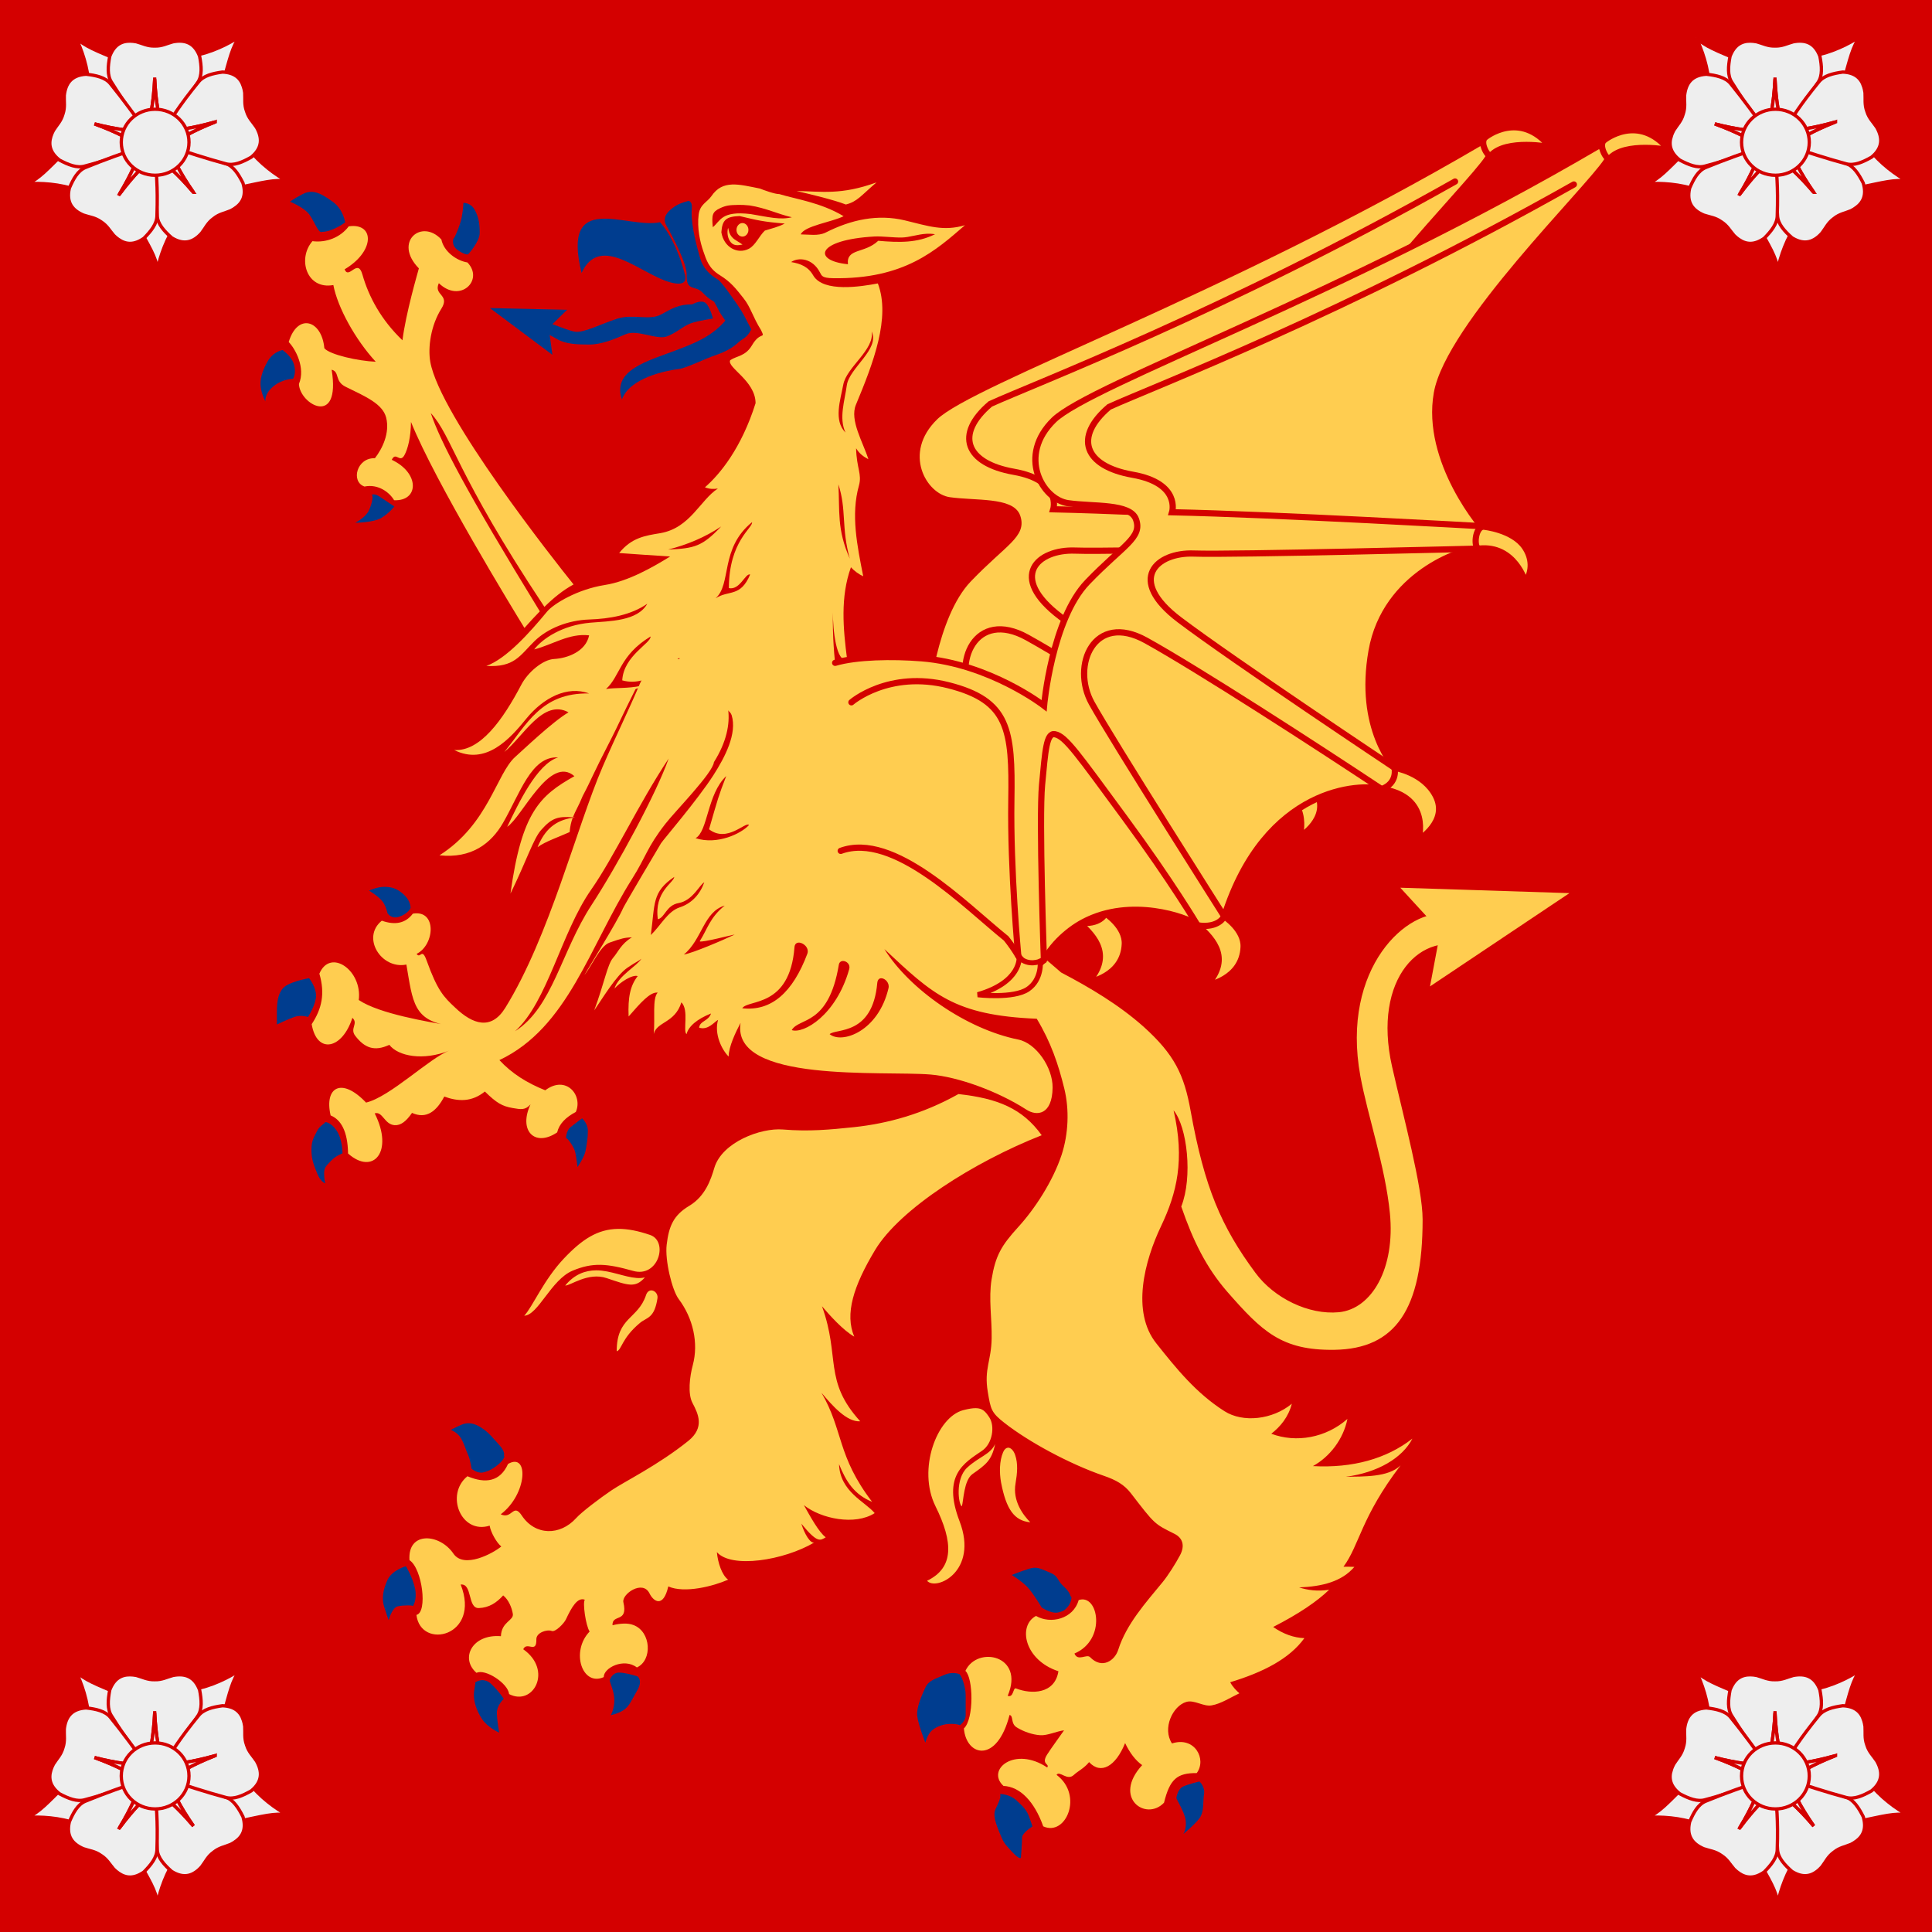
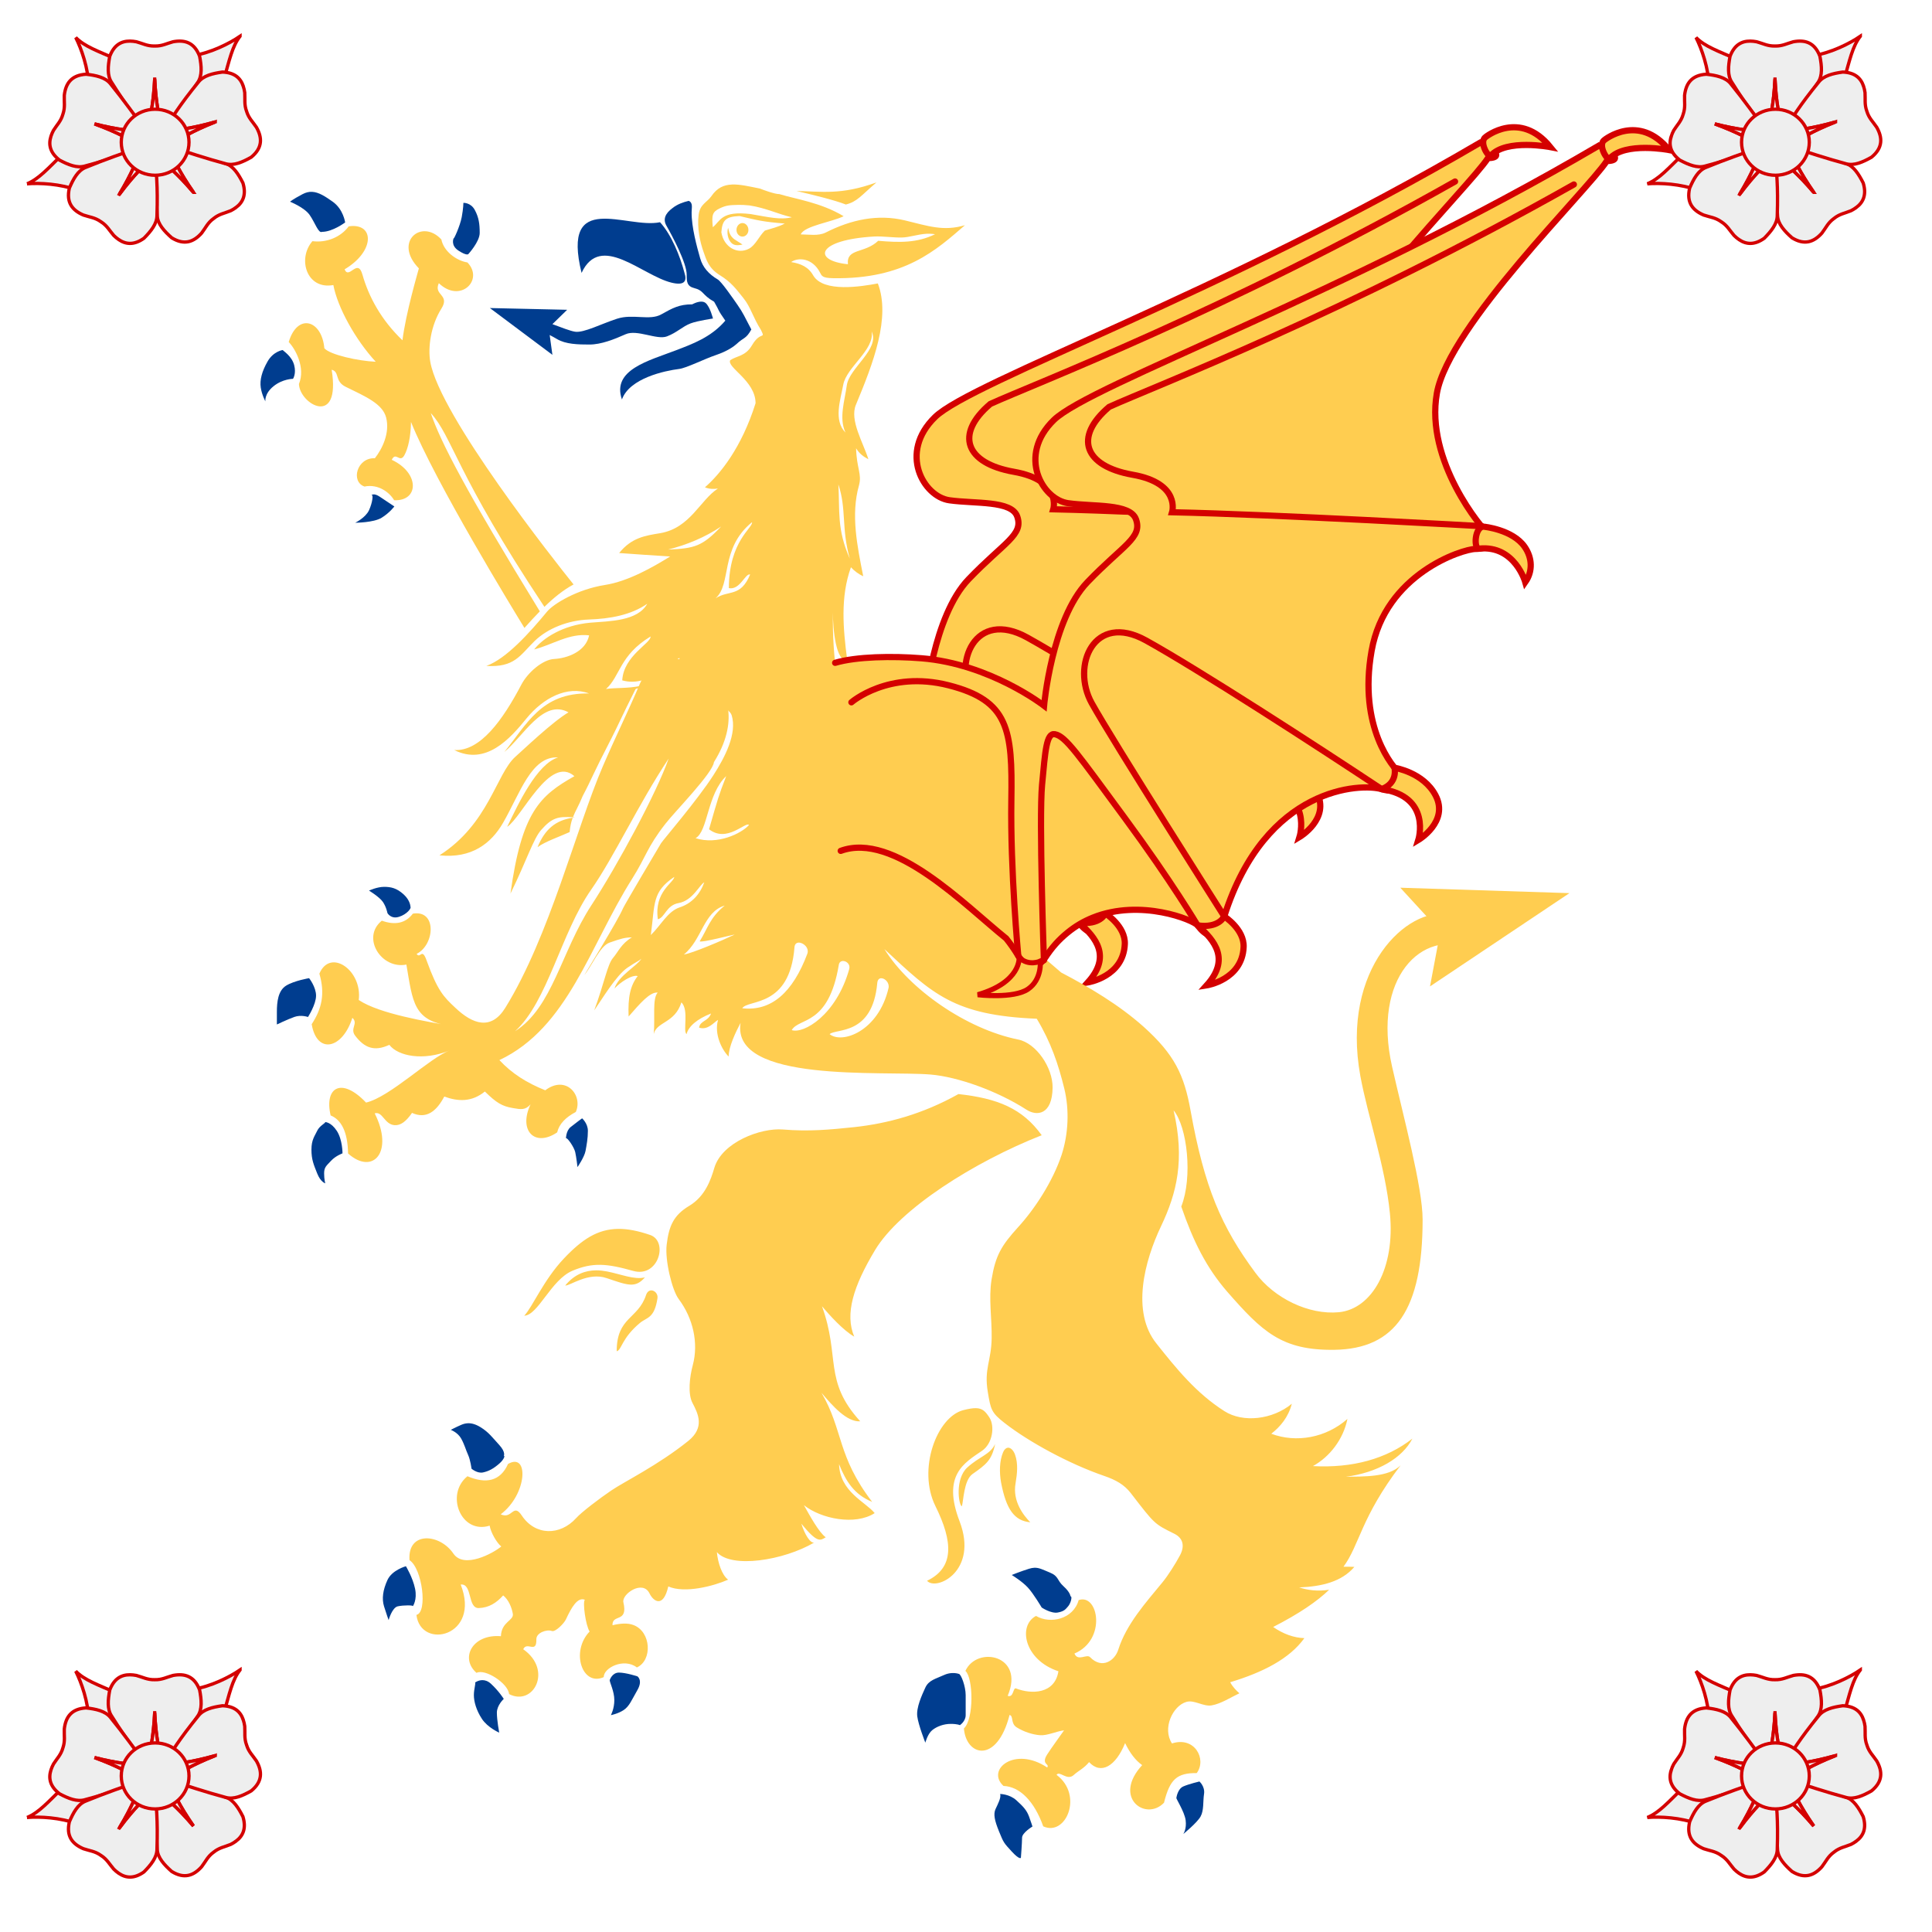
<svg xmlns="http://www.w3.org/2000/svg" xmlns:xlink="http://www.w3.org/1999/xlink" version="1.0" width="312.5" height="312.5" id="svg4166">
  <defs id="defs4168" />
-   <rect width="312.5" height="312.5" x="0" y="0" id="Flaggduk" style="fill:#d40000" />
  <g transform="matrix(1.005,0,0,1.005,19.017,12.166)" id="Dragon-winged-griffin" style="fill:#ffcd50">
    <g transform="translate(-19.121,-0.476)" id="Dragon-wing-2" style="stroke:#d40000;stroke-width:1;stroke-linecap:round">
      <path d="m 173.821,136.826 c 2.683,3.581 3.814,0.077 4.294,-1.435 6.659,-21.013 22.086,-21.453 25.321,-20.483 3.235,0.969 4.087,-1.476 2.986,-2.468 -1.102,-0.993 -6.779,-7.392 -4.594,-19.782 2.185,-12.391 14.589,-16.388 16.722,-16.411 2.132,-0.023 3.614,-1.158 2.306,-2.187 -1.309,-1.03 -10.432,-12.026 -8.521,-22.868 1.912,-10.842 24.197,-32.594 27.338,-37.366 3.607,-0.131 -1.25,-2.499 -1.25,-2.499 -41.162,24.154 -81.825,38.425 -87.734,44.17 -5.909,5.745 -1.862,12.804 2.31,13.39 4.133,0.58 9.977,0.006 10.908,2.583 1.078,2.984 -2.082,4.153 -7.819,10.128 -5.736,5.975 -6.973,19.878 -6.973,19.878" id="path2057" />
      <g id="g2059">
        <path d="m 239.318,10.411 c 0,0 5.487,-4.425 10.403,1.633 0,0 -7.099,-1.376 -9.578,1.373 -0.37,0.41 -1.989,-2.232 -0.825,-3.006 z" id="path2061" />
        <path d="m 203.439,114.899 c 8.096,1.187 5.912,8.186 5.912,8.186 0,0 4.979,-2.948 2.781,-7.161 -1.957,-3.752 -6.614,-4.458 -6.614,-4.458 0,0 0.604,2.456 -2.079,3.433 z" id="path2065" />
        <path d="m 173.817,136.825 c 2.826,2.487 5.239,5.478 1.46,9.66 0,0 5.732,-0.89 5.954,-6.174 0.12,-2.864 -3.117,-4.924 -3.117,-4.924 0,0 -0.864,1.956 -4.298,1.438 z" id="path2067" />
      </g>
      <path d="m 178.115,135.387 c 0,0 -17.974,-28.276 -21.328,-34.322 -3.354,-6.046 0.367,-14.731 8.739,-10.091 8.372,4.64 27.417,16.952 37.914,23.926" id="path2075" style="fill:none" />
-       <path d="m 205.519,111.466 c 0,0 -26.004,-17.307 -34.605,-23.81 -8.601,-6.503 -3.69,-10.901 2.325,-10.671 6.015,0.23 45.929,-0.796 45.929,-0.796" id="path2077" style="fill:none" />
      <path d="m 219.603,72.581 c 0,0 -32.964,-1.878 -49.883,-2.244 0,0 1.429,-4.664 -6.355,-6.036 -7.784,-1.373 -9.521,-6.042 -3.775,-10.92 7.04,-3.207 37.813,-14.909 74.792,-35.795" id="path2079" style="fill:none" />
    </g>
    <path d="m 122.149,17.248 c -5.731,2.084 -8.849,1.447 -12.873,1.388 2.499,0.581 6.05,1.438 7.938,2.173 1.84,-0.465 2.409,-1.402 4.935,-3.561 z m -23.285,0.347 c -1.295,0.055 -2.384,0.534 -3.29,1.871 -0.714,1.017 -1.833,1.287 -2.052,2.973 -0.275,2.122 0.221,4.405 0.77,5.946 0.467,1.337 0.841,2.683 2.626,3.788 1.867,1.163 2.586,2.177 3.818,3.712 1.175,1.465 1.456,2.951 2.822,5.131 0.762,1.584 -0.056,0.081 -1.449,2.445 -1.056,1.792 -2.403,1.673 -3.501,2.399 -0.631,1.161 4.063,3.274 4.075,6.927 -2.249,7.164 -5.706,11.415 -8.149,13.537 0.714,0.291 1.424,0.312 2.083,0.196 -2.883,1.889 -4.446,6.34 -9.251,7.183 -2.499,0.407 -4.636,0.729 -6.64,3.199 2.746,0.203 5.491,0.384 8.209,0.558 -2.773,1.715 -6.757,4.006 -10.518,4.588 -4.42,0.698 -8.238,3.021 -9.281,4.271 -2.828,3.43 -6.594,7.619 -9.779,8.753 4.53,0.262 5.38,-1.659 7.742,-3.984 2.142,-2.093 5.448,-3.37 8.798,-3.486 3.322,-0.116 6.721,-0.704 9.356,-2.535 -1.565,2.819 -6.073,2.787 -9.175,3.048 -4.503,0.407 -7.679,2.557 -9.024,4.301 2.965,-0.756 5.631,-2.641 8.843,-2.264 -0.549,2.645 -3.555,3.687 -5.614,3.803 -1.867,0.087 -4.281,2.188 -5.297,4.135 -2.993,5.697 -6.632,10.78 -10.805,10.518 5.107,2.558 8.999,-1.83 11.635,-5.086 2.718,-3.314 6.539,-5.322 10.081,-4.014 -7.743,-0.174 -10.088,5.086 -13.657,9.417 3.075,-2.5 6.246,-8.621 10.337,-6.383 -2.608,1.541 -7.254,6.006 -8.572,7.168 -3.048,2.732 -4.286,10.817 -12.193,15.845 5.162,0.552 8.322,-1.922 10.217,-5.206 2.746,-4.738 4.563,-10.81 8.873,-10.549 -3.432,1.046 -6.437,7.534 -8.194,11.167 2.389,-1.54 6.839,-11.637 10.82,-8.149 -5.519,3.11 -8.48,5.727 -10.292,18.894 2.581,-5.261 3.672,-8.808 4.935,-10.232 1.753,-1.994 2.737,-2.2 5.116,-2.052 0.402,-1.04 0.974,-1.919 1.569,-3.411 1.574,-2.976 1.34,-2.926 4.739,-9.507 0.815,-1.578 1.571,-3.335 3.743,-7.651 0.506,-1.005 14.667,1.427 15.498,4.15 0.899,2.947 -1.05,6.709 -2.943,9.658 -2.565,3.996 -8.101,10.422 -8.421,10.941 -0.316,0.512 -5.892,9.939 -6.112,10.458 -0.89,2.097 -5.958,10.251 -6.233,10.76 1.181,-1.424 2.522,-4.698 4.059,-5.221 1.922,-0.668 2.396,-0.81 3.592,-0.845 -1.74,1.044 -2.187,2.323 -3.033,3.305 -0.911,1.058 -1.402,4.048 -3.033,8.451 1.219,-1.744 3.524,-5.627 5.342,-6.866 1.5,-1.022 1.765,-1.015 2.249,-1.449 -0.73,1.205 -3.689,2.717 -4.331,4.799 0.925,-1.018 2.851,-2.284 3.743,-2.007 -1.195,1.533 -1.59,3.384 -1.464,6.504 1.851,-2.12 3.446,-3.988 4.678,-3.848 -0.893,0.976 -0.391,4.108 -0.634,6.655 0.494,-2.006 3.408,-1.714 4.452,-5.086 1.263,1.25 0.198,4.622 0.83,5.116 0.302,-1.25 1.715,-2.448 3.939,-3.32 -0.439,1.279 -1.779,1.145 -1.917,2.279 1.428,0.465 2.417,-0.904 3.048,-1.253 -0.659,2.267 0.607,4.825 1.705,5.901 0,-1.57 1.148,-3.964 1.917,-5.418 -1.538,9.737 22.929,7.676 30.589,8.315 4.448,0.378 10.795,2.679 15.408,5.644 1.675,1.104 4.171,0.872 4.225,-3.546 0.028,-3.226 -2.64,-7.145 -5.523,-7.727 -8.374,-1.686 -17.541,-8.11 -21.55,-14.563 7.798,7.295 11.234,10.66 24.523,11.213 2.279,3.779 3.476,7.334 4.437,11.258 0.824,3.401 0.661,7.283 -0.438,10.654 -1.428,4.302 -4.366,8.758 -7.002,11.635 -2.691,2.965 -3.639,4.555 -4.271,8.421 -0.494,3.052 0.07,6.337 0.015,9.447 -0.055,3.691 -1.25,4.913 -0.619,8.662 0.467,2.819 0.562,3.324 2.731,5.01 3.844,2.994 10.31,6.534 15.966,8.481 1.949,0.668 3.258,1.425 4.301,2.762 3.899,5.057 3.765,4.937 7.032,6.565 1.29,0.639 1.757,1.857 0.905,3.456 -0.714,1.337 -1.901,3.227 -2.807,4.331 -2.691,3.284 -5.82,6.724 -7.138,10.881 -0.549,1.744 -2.605,3.169 -4.527,1.192 -0.549,-0.581 -1.971,0.748 -2.52,-0.589 5.217,-2.209 3.864,-9.706 0.679,-8.602 -0.851,3.052 -4.533,3.916 -6.866,2.55 -2.965,1.57 -1.884,7.102 3.607,8.904 -0.577,3.662 -4.31,3.75 -6.836,2.762 -0.494,-0.174 -0.34,1.541 -1.328,1.192 2.801,-6.54 -4.912,-8.112 -6.806,-4.014 1.263,1.104 1.406,7.725 -0.241,9.266 0.357,4.476 5.318,5.762 7.349,-2.173 0.686,0.174 0.119,1.368 1.162,2.007 1.071,0.668 2.495,1.165 3.758,1.253 1.153,0.087 2.64,-0.639 3.848,-0.785 -0.824,1.192 -1.933,2.672 -2.701,3.863 -1.071,1.657 0.452,1.502 -0.015,2.113 -5.217,-3.488 -9.888,0.357 -7.032,2.973 2.663,0.116 4.971,2.493 6.399,6.504 3.652,1.686 6.508,-5.03 2.143,-8.285 0.494,-0.756 1.694,1.046 2.792,0 0.686,-0.639 1.621,-1.035 2.445,-2.052 1.895,2.064 4.285,0.686 5.795,-3.063 0.769,1.599 1.676,2.791 2.747,3.546 -4.832,5.261 0.606,9.103 3.516,6.051 0.934,-3.779 2.082,-4.798 5.267,-4.769 1.647,-2.238 -0.332,-5.96 -3.984,-4.769 -1.592,-2.412 0.113,-6.046 2.309,-6.685 1.291,-0.378 2.729,0.791 4.075,0.558 1.51,-0.262 3.039,-1.278 4.467,-1.947 -0.439,-0.378 -1.095,-1.025 -1.479,-1.781 5.299,-1.599 9.548,-3.779 11.937,-7.093 -1.702,-0.058 -3.378,-0.662 -5.025,-1.796 4.201,-2.151 7.087,-4.131 9.009,-5.991 -1.895,0.291 -3.456,0.059 -4.829,-0.377 3.679,-0.145 6.857,-0.922 8.889,-3.305 -0.604,-0.029 -1.174,-0.03 -1.751,-0.03 2.581,-3.488 2.793,-7.913 9.19,-16.313 -1.949,1.947 -5.985,1.783 -8.813,1.841 5.107,-0.669 9.095,-3.003 10.715,-6.142 -4.173,3.255 -9.642,4.77 -16.011,4.422 2.691,-1.482 4.895,-4.306 5.553,-7.591 -3.459,3.052 -8.245,3.896 -12.254,2.384 1.455,-1.133 2.756,-2.678 3.305,-4.829 -3.075,2.558 -7.858,3.111 -10.85,1.192 -4.53,-2.878 -7.741,-6.854 -10.926,-10.865 -4.118,-5.115 -1.924,-13.343 0.739,-18.924 2.526,-5.319 3.847,-10.629 2.007,-18.622 2.197,2.645 3.104,10.746 1.237,15.483 1.922,5.581 4.03,9.822 7.379,13.687 5.628,6.423 8.753,9.488 17.264,9.371 9.829,-0.145 14.201,-6.487 14.201,-20.961 10e-6,-5.174 -3.08,-16.505 -4.92,-24.643 -3.212,-14.213 4.781,-22.212 12.661,-19.015 1.816,-0.126 5.017,-6.165 -3.682,-5.463 -6.397,-1.221 -17.265,8.578 -14.08,26.017 1.208,6.54 4.012,14.55 4.754,22.078 0.879,8.836 -2.883,15.413 -8.209,15.936 -4.86,0.465 -10.438,-2.269 -13.431,-6.338 -5.491,-7.412 -8.204,-13.723 -10.428,-26.047 -1.043,-5.842 -2.606,-9.091 -7.576,-13.567 -3.954,-3.517 -8.652,-6.31 -13.265,-8.723 -9.249,-8.084 -23.659,-18.706 -33.502,-20.629 -1.242,-9.706 -2.295,-15.065 -2.168,-20.024 0.126,-4.932 -1.221,-9.409 -1.061,-17.296 -0.028,2.703 0.549,8.242 2.279,7.515 -0.631,-4.854 -1.111,-9.993 0.619,-14.789 0.522,0.581 1.263,1.129 1.977,1.449 -0.961,-4.883 -2.024,-9.901 -0.679,-14.638 0.494,-1.831 -0.386,-2.735 -0.468,-5.961 0.522,0.872 1.208,1.359 1.977,1.766 -0.824,-2.674 -3.049,-6.271 -2.007,-8.768 2.8,-6.711 5.62,-14.058 3.531,-19.528 -2.636,0.494 -8.75,1.508 -10.398,-1.283 -0.796,-1.395 -1.996,-1.896 -3.561,-2.158 1.236,-0.843 3.48,-0.578 4.633,1.66 0.302,0.552 0.34,0.907 2.098,0.936 11.532,0.203 16.635,-4.544 21.248,-8.526 -3.459,1.017 -5.86,0.145 -9.703,-0.785 -4.311,-1.017 -8.563,-0.145 -12.737,1.977 -1.208,0.581 -2.694,0.287 -3.984,0.287 0.522,-1.366 5.057,-1.998 6.897,-2.928 -3.691,-2.218 -7.683,-2.739 -10.352,-3.561 -0.686,0.029 -2.63,-0.687 -3.124,-0.89 -1.727,-0.343 -3.217,-0.704 -4.512,-0.649 z M 73.285,119.429 c -0.01,0.026 -0.02,0.049 -0.03,0.075 0.123,-0.018 0.25,-0.046 0.377,-0.06 -0.125,-0.009 -0.229,-0.008 -0.347,-0.015 z m -0.03,0.075 c -2.795,0.418 -4.502,1.899 -5.659,4.739 1.165,-0.889 3.755,-1.777 5.161,-2.43 0.084,-0.954 0.256,-1.665 0.498,-2.309 z M 99.921,20.87 c 0.468,-0.011 1.049,0.009 1.811,0.091 2.636,0.411 4.602,1.411 6.791,1.901 -1.84,0.457 -3.715,-0.015 -6.625,-0.513 -4.777,-0.576 -4.862,1.136 -6.097,2.113 -0.201,-1.983 -0.065,-2.47 1.117,-3.034 1.052,-0.501 1.599,-0.526 3.003,-0.558 z m 0.181,1.796 c 2.984,0.709 3.787,0.922 7.274,1.207 -0.934,0.523 -2.268,0.839 -3.199,1.132 -0.908,0.865 -1.505,2.356 -2.55,2.913 -1.85,0.985 -4.069,-0.237 -4.452,-2.641 0.142,-2.024 0.786,-2.524 2.928,-2.611 z m 30.122,2.852 c 0.206,-0.011 0.408,-0.009 0.619,0 0.241,0.01 0.477,0.032 0.724,0.075 -2.883,1.424 -5.741,1.347 -9.145,1.056 -2.197,2.093 -5.149,1.157 -4.874,3.773 -5.766,-0.581 -5.116,-3.944 4.301,-4.467 1.29,-0.058 3.004,0.195 4.376,0.166 1.219,-0.022 2.555,-0.527 3.999,-0.604 z m -8.858,15.725 c 1.373,2.849 -3.615,5.872 -3.999,8.662 -0.33,2.471 -1.31,5.281 -0.211,7.606 -1.949,-1.947 -0.829,-5.197 -0.362,-7.696 0.522,-2.849 5.067,-5.607 4.573,-8.572 z m -5.357,24.613 c 1.345,4.04 0.441,6.982 1.841,11.952 -2.114,-4.738 -1.594,-7.709 -1.841,-11.952 z m -13.899,6.082 c 0.192,0.901 -3.7,2.994 -3.727,10.609 1.785,0.378 2.657,-2.45 3.426,-2.188 -1.565,3.72 -3.427,2.438 -5.569,3.833 2.636,-2.296 0.654,-8.01 5.87,-12.254 z m -4.965,0.694 c -3.02,3.168 -4.231,3.538 -8.541,3.712 3.02,-0.756 5.933,-1.968 8.541,-3.712 z M 85.78,90.333 c 0.11,1.075 -4.338,3.081 -4.557,7.063 4.723,1.337 8.509,-3.924 9.251,-3.546 -3.734,5.668 -8.896,4.47 -11.861,4.935 2.306,-2.064 2.144,-5.399 7.168,-8.451 z m 12.178,22.47 c -1.256,3.241 -1.307,3.518 -2.762,8.557 2.91,2.267 5.907,-1.319 6.429,-0.679 -1.236,1.366 -5.087,3.246 -8.602,2.113 2.004,-1.075 1.847,-7.09 4.935,-9.99 z m -8.36,16.223 c -0.082,0.959 -3.272,2.374 -2.641,6.821 1.153,-0.291 1.346,-2.262 3.35,-2.611 2.279,-0.407 3.351,-2.957 4.12,-3.335 -0.686,1.918 -2.004,3.39 -3.954,4.029 -1.949,0.639 -3.083,2.97 -4.648,4.452 0.686,-5.115 0.176,-6.915 3.773,-9.356 z m 8.119,4.618 c -2.389,1.918 -2.766,3.744 -4.029,5.75 0.329,0.262 5.245,-1.058 5.629,-1.087 -1.867,0.901 -6.807,3.011 -8.179,3.214 2.938,-2.383 3.175,-6.889 6.58,-7.877 z m 11.861,5.961 c 0.731,-0.062 1.792,0.817 1.434,1.796 -2.334,6.191 -5.751,9.291 -10.473,8.768 0.906,-1.482 7.637,-1e-4 8.406,-9.824 0.034,-0.49 0.302,-0.711 0.634,-0.739 z m 7.213,2.958 c 0.549,0.017 1.172,0.553 0.966,1.298 -2.087,7.441 -7.356,10.464 -9.251,9.824 1.153,-2.064 5.928,-0.607 7.576,-10.518 0.072,-0.436 0.38,-0.614 0.709,-0.604 z m 6.051,2.777 c 0.042,-0.005 0.092,-0.003 0.136,0 0.586,0.045 1.29,0.767 1.102,1.585 -1.62,6.976 -7.5,9.037 -9.477,7.41 1.016,-0.959 6.897,0.292 7.666,-8.225 0.045,-0.505 0.279,-0.738 0.573,-0.77 z m 12.495,18.637 c -5.766,3.226 -11.402,4.746 -16.811,5.327 -3.926,0.407 -7.226,0.726 -11.454,0.377 -3.542,-0.291 -9.796,2.031 -11.031,6.187 -0.549,1.86 -1.448,4.556 -4.029,6.097 -2.526,1.511 -3.28,3.24 -3.637,6.263 -0.302,2.471 0.861,7.314 1.932,8.738 2.334,3.11 3.212,7.092 2.279,10.609 -0.522,1.918 -0.829,4.659 -0.06,6.112 0.934,1.773 1.987,3.946 -0.649,6.097 -4.915,3.953 -10.333,6.574 -12.42,7.998 -1.812,1.221 -4.808,3.493 -5.659,4.452 -2.581,2.849 -6.584,2.847 -8.753,-0.438 -1.373,-2.064 -1.541,0.691 -3.38,-0.181 4.311,-3.255 4.554,-10.051 1.177,-8.104 -1.263,2.819 -3.569,3.227 -6.534,1.977 -3.624,2.936 -1.036,9.406 3.577,7.953 0.165,1.075 1.157,2.798 1.871,3.35 -1.318,1.104 -5.994,3.633 -7.696,1.162 -2.197,-3.255 -7.407,-3.667 -7.078,1.041 2.059,1.337 2.956,8.406 1.117,8.813 0.686,5.697 10.418,3.481 7.123,-4.889 1.922,-0.203 1.073,3.846 2.913,3.788 1.647,-0.058 2.853,-0.846 3.924,-2.037 0.879,0.698 1.39,1.97 1.554,2.958 0.192,1.104 -1.834,1.252 -1.917,3.607 -4.64,-0.378 -6.614,3.575 -3.924,5.901 1.373,-0.727 5.099,1.696 5.237,3.411 3.899,2.035 7.084,-3.842 2.279,-7.213 0.604,-1.337 2.168,0.813 2.113,-1.6 -0.028,-1.075 1.706,-1.634 2.475,-1.343 0.577,0.232 1.977,-1.217 2.279,-1.856 0.906,-1.947 1.868,-3.634 3.048,-3.169 -0.384,0.407 0.138,4.157 0.77,5.116 -3.103,3.226 -1.181,8.904 2.279,7.334 -0.055,-1.482 3.24,-3.153 5.327,-1.554 2.526,-1.134 2.312,-5.746 -0.543,-6.821 -0.961,-0.378 -2.2,-0.26 -3.38,0.03 -0.082,-1.889 2.547,-0.297 1.751,-3.697 -0.302,-1.308 3.112,-3.686 4.21,-1.419 0.604,1.25 2.194,2.443 3.018,-1.132 2.608,1.163 7.267,-0.04 9.628,-1.087 -0.989,-0.727 -1.646,-2.693 -1.811,-4.437 2.316,2.682 10.759,1.349 15.664,-1.539 -0.611,0.161 -1.527,-1.289 -2.067,-3.033 2.608,3.197 3.045,2.711 3.924,2.188 -1.098,-0.785 -2.555,-3.461 -3.516,-5.176 2.746,2.209 8.264,3.317 11.394,1.283 -1.51,-1.831 -5.597,-3.43 -5.735,-7.877 1.126,2.819 2.472,4.904 5.327,6.067 -5.683,-7.412 -4.607,-11.476 -8.149,-17.551 1.785,2.122 4.091,4.733 6.233,4.588 -5.958,-6.54 -3.192,-10.349 -6.157,-18.517 1.236,1.453 3.407,3.872 5.191,4.889 -1.538,-3.662 -0.137,-8.116 3.35,-13.929 4.009,-6.656 15.978,-14.214 26.823,-18.486 -3.102,-4.31 -7.077,-5.928 -13.392,-6.625 z m -54.765,21.701 c -3.318,0.033 -5.827,1.687 -8.753,4.784 -3.267,3.459 -5.023,7.766 -6.368,9.19 2.251,-0.087 4.312,-5.79 7.772,-7.244 3.267,-1.366 5.52,-1.162 9.749,0.03 4.091,1.163 5.712,-4.763 2.747,-5.78 -1.956,-0.672 -3.638,-0.996 -5.146,-0.981 z m -3.546,6.67 c -1.753,0.011 -3.497,0.635 -4.98,2.445 0.741,0.087 3.677,-2.209 6.67,-1.192 3.432,1.163 4.62,1.652 6.157,-0.121 -1.675,0.436 -3.845,-0.515 -6.097,-0.951 -0.577,-0.109 -1.166,-0.185 -1.751,-0.181 z m 8.858,3.229 c -0.33,0.008 -0.655,0.231 -0.83,0.755 -1.29,3.895 -4.723,3.517 -4.723,9.039 0.824,-0.203 0.75,-2.058 3.743,-4.557 1.126,-0.93 2.328,-0.7 2.822,-3.984 0.103,-0.69 -0.461,-1.266 -1.011,-1.253 z m 52.23,18.954 c -0.503,-0.005 -1.143,0.099 -1.992,0.317 -4.283,1.104 -7.407,9.538 -4.497,15.438 2.883,5.813 3.022,9.935 -1.343,12.027 1.455,1.686 8.312,-1.516 5.237,-9.568 -2.855,-7.441 0.739,-9.387 3.622,-11.363 1.675,-1.134 2.096,-3.948 1.162,-5.372 -0.623,-0.939 -1.082,-1.468 -2.188,-1.479 z m 3.124,5.78 c -0.824,1.715 -2.505,1.971 -4.482,3.773 -1.977,1.802 -1.424,5.986 -0.875,6.248 0.275,-0.843 0.305,-4.174 1.705,-5.191 2.197,-1.54 3.103,-2.213 3.652,-4.829 z m 2.022,0.589 c -0.272,0.034 -0.544,0.267 -0.739,0.724 -0.604,1.424 -0.607,3.275 -0.332,4.844 0.824,4.331 2.128,6.196 4.708,6.429 -1.098,-1.104 -2.891,-3.4 -2.369,-6.278 0.275,-1.628 0.419,-3.148 -0.075,-4.573 -0.257,-0.745 -0.739,-1.204 -1.192,-1.147 z" id="Body" />
    <g id="Dragon-wing" style="stroke:#d40000;stroke-width:1;stroke-linecap:round">
      <path d="m 116.386,124.838 c 8.53,-3.131 20.007,8.766 26.628,14.093 0.674,0.841 1.322,1.763 1.944,2.793 0.241,0.4 0.561,0.745 0.912,1.006 0.351,0.261 0.742,0.45 1.141,0.516 0.399,0.067 0.803,0.022 1.189,-0.163 0.386,-0.185 0.753,-0.51 1.065,-1.002 0.545,-0.836 1.115,-1.599 1.72,-2.276 0.604,-0.677 1.244,-1.269 1.894,-1.801 0.65,-0.532 1.312,-0.996 1.994,-1.397 0.683,-0.401 1.384,-0.738 2.086,-1.022 7.717,-3.118 16.231,0.397 16.862,1.239 2.683,3.581 3.814,0.077 4.294,-1.435 6.659,-21.013 22.086,-21.453 25.321,-20.483 3.235,0.969 4.087,-1.476 2.986,-2.468 -1.102,-0.993 -6.779,-7.392 -4.594,-19.782 2.185,-12.391 14.589,-16.388 16.722,-16.411 2.132,-0.023 3.614,-1.158 2.306,-2.187 -1.309,-1.03 -10.432,-12.026 -8.521,-22.868 1.912,-10.842 24.197,-32.594 27.338,-37.366 3.607,-0.131 -1.25,-2.499 -1.25,-2.499 -41.162,24.154 -81.825,38.425 -87.734,44.17 -5.909,5.745 -1.862,12.804 2.31,13.39 4.133,0.58 9.977,0.006 10.908,2.583 1.078,2.984 -2.082,4.153 -7.819,10.128 -5.736,5.975 -6.973,19.878 -6.973,19.878 -1e-5,0 -8.713,-6.751 -19.719,-7.633 -4.709,-0.378 -10.492,-0.276 -13.906,0.732" id="path7265" />
      <g id="Wing-tips">
        <path d="m 239.318,10.411 c 0,0 5.487,-4.425 10.403,1.633 0,0 -7.099,-1.376 -9.578,1.373 -0.37,0.41 -1.989,-2.232 -0.825,-3.006 z" id="path7297" />
        <path d="m 219.882,72.661 c 0,0 4.653,0.448 6.586,3.247 1.228,1.778 1.326,3.941 0.097,5.682 0,0 -1.678,-5.973 -7.397,-5.401 -0.988,0.099 -0.73,-3.601 0.714,-3.528 z" id="path7299" />
        <path d="m 203.439,114.899 c 8.096,1.187 5.912,8.186 5.912,8.186 0,0 4.979,-2.948 2.781,-7.161 -1.957,-3.752 -6.614,-4.458 -6.614,-4.458 0,0 0.604,2.456 -2.079,3.433 z" id="path7301" />
        <path d="m 173.817,136.825 c 2.826,2.487 5.239,5.478 1.46,9.66 0,0 5.732,-0.89 5.954,-6.174 0.12,-2.864 -3.117,-4.924 -3.117,-4.924 0,0 -0.864,1.956 -4.298,1.438 z" id="path7303" />
        <path d="m 145.104,142.001 c 0,0 0.343,3.963 -6.65,5.989 0,0 5.733,0.679 8.056,-0.891 2.296,-1.551 1.996,-4.508 1.996,-4.508 0,0 -1.858,0.877 -3.402,-0.59 z" id="path7305" style="stroke-width:0.823" />
      </g>
      <path d="m 118.106,100.929 c 0,0 5.974,-5.206 15.652,-2.74 9.677,2.465 10.272,7.122 10.091,18.47 -0.181,11.348 1.111,25.071 1.111,25.071" id="path7307" style="fill:none" />
      <path d="m 149.093,142.447 c 0,0 -0.814,-22.73 -0.3,-28.253 0.514,-5.523 0.707,-8.365 2.048,-8.132 1.735,0.301 3.726,3.248 11.28,13.504 7.554,10.256 11.697,17.259 11.697,17.259" id="path7309" style="fill:none" />
      <path d="m 178.115,135.387 c 0,0 -17.974,-28.276 -21.328,-34.322 -3.354,-6.046 0.367,-14.731 8.739,-10.091 8.372,4.64 27.417,16.952 37.914,23.926" id="path7311" style="fill:none" />
-       <path d="m 205.519,111.466 c 0,0 -26.004,-17.307 -34.605,-23.81 -8.601,-6.503 -3.69,-10.901 2.325,-10.671 6.015,0.23 45.929,-0.796 45.929,-0.796" id="path7313" style="fill:none" />
      <path d="m 219.603,72.581 c 0,0 -32.964,-1.878 -49.883,-2.244 0,0 1.429,-4.664 -6.355,-6.036 -7.784,-1.373 -9.521,-6.042 -3.775,-10.92 7.04,-3.207 37.813,-14.909 74.792,-35.795" id="path7315" style="fill:none" />
    </g>
    <path d="m 212.895,137.795 -1.666,8.856 22.439,-15.011 -27.221,-0.873 6.448,7.028 z" id="Tail" />
    <path d="m 100.571,23.793 c 0.522,0 0.961,0.494 0.961,1.104 0,0.61 -0.439,1.075 -0.961,1.075 -0.522,0 -0.961,-0.465 -0.961,-1.075 0,-0.61 0.439,-1.104 0.961,-1.104 z m -2.111,1.546 c 0.439,1.104 1.185,1.222 2.119,1.92 -0.659,0.116 -1.356,0.246 -1.878,-0.365 -0.522,-0.61 -0.657,-1.612 -0.438,-2.338 l 0.197,0.783 z" id="Eye" />
    <path d="m 37.942,24.265 c -0.23,-0.003 -0.477,0.024 -0.739,0.06 -1.318,1.773 -3.616,2.675 -5.84,2.384 -2.444,2.79 -0.973,7.847 3.365,7.063 0.686,3.604 3.526,8.769 6.821,12.344 -2.801,-0.116 -7.391,-1.127 -8.27,-2.173 -0.412,-4.592 -4.334,-5.705 -5.735,-0.996 1.043,1.046 2.743,4.13 1.645,6.746 0.11,3.284 6.777,7.065 5.267,-2.294 1.345,0.349 0.412,1.861 2.279,2.762 3.212,1.57 5.912,2.726 6.489,4.935 0.631,2.5 -0.63,5.038 -1.811,6.549 -2.91,-0.116 -3.926,3.773 -1.675,4.557 2.279,-0.465 4.082,1.012 4.769,2.203 4.009,0.174 4.153,-4.382 -0.377,-6.504 0.659,-1.395 1.281,0.584 2.022,-0.724 0.604,-1.075 1.044,-3.018 1.071,-5.372 3.899,9.679 16.475,30.248 18.26,33.155 0.796,-0.901 1.624,-1.799 2.475,-2.671 C 56.015,66.815 51.945,58.935 50.407,54.372 c 3.487,3.808 3.986,9.656 18.29,31.193 1.483,-1.453 3.019,-2.706 4.693,-3.607 C 70.343,78.179 51.897,54.838 50.332,46.147 c -0.412,-2.325 0.078,-5.869 1.781,-8.572 1.455,-2.296 -1.313,-2.128 -0.407,-4.105 3.432,3.314 7.321,-0.516 4.603,-3.335 -1.785,-0.291 -3.811,-1.779 -4.195,-3.697 -3.157,-3.43 -7.795,0.375 -3.622,4.648 -0.22,0.843 -2.092,7.186 -2.641,11.575 -3.432,-3.284 -5.428,-7.004 -6.444,-10.579 -0.769,-2.732 -2.181,0.899 -2.867,-0.845 4.582,-2.698 4.85,-6.933 1.403,-6.972 z M 88.678,93.533 c -0.163,-0.011 -0.321,-0.004 -0.468,0.015 -3.037,-0.023 -2.838,1.814 -4.15,4.391 -1.696,4.054 -3.852,8.39 -5.976,13.325 -4.283,9.952 -8.541,27.282 -15.679,38.829 -2.274,3.679 -5.246,2.673 -8.074,-0.03 -1.84,-1.715 -2.843,-2.735 -4.573,-7.53 -0.796,-2.267 -0.998,-0.216 -1.63,-1.117 2.938,-1.453 3.295,-7.142 -0.604,-6.474 -1.181,1.57 -2.881,1.887 -4.995,1.132 -3.35,2.703 -0.082,7.876 3.954,7.063 1.031,6.041 1.126,9.075 7.07,9.849 -3.516,-0.639 -11.414,-1.907 -14.736,-4.145 0.604,-4.767 -4.581,-8.397 -6.338,-4.241 0.934,3.197 0.41,5.634 -1.237,8.134 0.824,4.883 4.93,4.06 6.549,-1.026 1.016,0.93 -0.453,1.691 0.453,2.882 1.483,1.947 3.077,2.597 5.493,1.464 1.4,1.831 5.448,2.622 9.671,0.922 -3.202,1.194 -9.515,7.444 -13.414,8.374 -3.981,-4.185 -6.748,-2.438 -5.704,2.067 1.647,0.668 2.752,2.523 2.807,6.127 4.009,3.575 7.416,-0.268 4.286,-6.459 1.291,-0.378 1.539,1.785 3.214,1.901 0.961,0.058 1.831,-0.582 2.792,-1.977 2.306,1.046 3.928,-0.242 5.191,-2.626 2.251,0.814 4.42,0.9 6.534,-0.815 1.894,1.86 2.792,2.365 4.467,2.656 1.345,0.233 2.031,0.371 2.882,-0.589 -1.977,4.214 0.662,6.954 4.286,4.512 0.329,-1.366 1.356,-2.418 3.003,-3.29 1.181,-2.674 -1.57,-6.015 -4.92,-3.486 -2.965,-1.192 -5.348,-2.679 -7.379,-4.859 11.065,-5.232 14.518,-18.342 21.354,-29.171 2.312,-3.662 2.349,-4.987 5.372,-8.873 1.579,-2.03 7.637,-8.171 7.802,-9.915 4.064,-6.45 2.255,-11.635 -0.649,-13.506 -0.206,-0.016 -4.214,-3.351 -6.655,-3.516 z m 0.015,16.449 c -1.949,5.551 -8.19,17.101 -12.42,23.587 -4.921,7.545 -6.231,16.432 -12.299,20.297 5.244,-4.738 7.41,-15.866 12.239,-22.772 3.727,-5.331 7.538,-13.663 12.48,-21.112 z" id="Arms" />
    <path d="m 89.308,21.389 c -1.181,0.872 -1.552,1.804 -0.975,2.821 0.934,1.628 3.294,6.064 3.266,7.925 -0.027,1.192 0.13,1.835 1.118,2.097 1.73,0.436 1.237,1.063 3.296,2.226 0.954,1.619 0.428,1.093 1.801,3.043 -2.314,2.708 -5.337,3.767 -7.948,4.774 -4.323,1.668 -10.362,3.115 -8.691,7.909 1.23,-3.433 6.925,-4.624 9.206,-4.909 1.17,-0.146 4.029,-1.598 5.919,-2.237 1.88,-0.636 2.956,-1.429 3.355,-1.806 1.124,-1.063 1.492,-0.754 2.346,-2.312 -1.126,-2.145 -1.321,-2.642 -2.168,-3.871 -0.818,-1.187 -2.642,-3.834 -3.246,-4.183 -1.428,-0.843 -2.409,-1.945 -2.821,-3.398 -0.522,-1.831 -1.403,-5.025 -1.376,-7.409 0,-0.756 0.249,-1.519 -0.465,-1.839 -0.924,0.22 -1.838,0.549 -2.618,1.168 z m -2.005,2.271 c -5.381,1.133 -15.929,-5.302 -12.625,8.157 3.054,-6.558 9.704,0.407 14.476,1.569 2.056,0.501 2.545,-0.206 2.078,-1.601 -0.691,-2.639 -2.07,-6.091 -3.929,-8.126 z" id="Beak" style="fill:#003d8f" />
    <path d="m 93.985,36.439 c -0.701,-0.018 -1.5,0.438 -1.5,0.438 -2.09,1e-6 -3.142,0.589 -5,1.625 -1.858,1.036 -4.539,-0.141 -7.094,0.688 -2.555,0.829 -5.357,2.301 -6.75,2.094 -0.774,-0.115 -2.244,-0.698 -3.656,-1.219 l 2.375,-2.312 -12.438,-0.281 10.062,7.531 -0.438,-3.188 c 0.405,0.209 0.821,0.438 1.188,0.656 1.393,0.829 3.361,0.875 5.219,0.875 1.858,1e-6 3.955,-0.827 5.812,-1.656 1.858,-0.829 5.031,0.965 6.656,0.344 1.626,-0.622 2.496,-1.597 3.812,-2.094 1.131,-0.427 3.594,-0.781 3.594,-0.781 10e-7,1e-6 -0.468,-1.894 -1.188,-2.5 -0.18,-0.151 -0.422,-0.213 -0.656,-0.219 z" id="Tongue" style="fill:#003d8f" />
    <path d="m 31.301,18.769 c -0.498,-0.025 -0.998,0.092 -1.534,0.376 -1.716,0.911 -2.009,1.215 -2.009,1.215 -1e-6,0 2.289,0.904 3.148,2.118 0.858,1.215 1.427,3.035 1.999,2.731 1.716,0 3.722,-1.516 3.722,-1.516 0,0 -0.283,-2.119 -1.999,-3.333 -1.18,-0.835 -2.23,-1.537 -3.326,-1.591 z m 24.359,1.774 c 0,0 -0.005,0.856 -0.267,2.28 -0.262,1.424 -1.307,3.704 -1.307,3.419 0,0 -0.529,1.135 0.782,1.989 1.311,0.854 1.574,0.57 1.574,0.57 0,0 1.841,-1.995 1.841,-3.419 0,-1.424 -0.136,-2.489 -0.792,-3.699 -0.655,-1.21 -1.831,-1.14 -1.831,-1.14 z m -29.09,23.688 c 0,0 -1.488,0.206 -2.415,1.817 -0.927,1.611 -1.294,3.017 -1.109,4.226 0.185,1.208 0.742,2.215 0.742,2.215 1e-6,0 -0.186,-1.211 1.297,-2.419 1.483,-1.208 3.148,-1.204 3.148,-1.204 -2e-6,0 0.559,-0.805 0.188,-2.215 -0.371,-1.41 -1.666,-2.218 -1.851,-2.419 z m 14.57,23.236 c -0.209,0.025 -0.297,0.129 -0.297,0.129 0.371,-0.201 0.18,1.211 -0.376,2.419 -0.556,1.208 -2.217,2.011 -2.217,2.011 0,-4e-6 2.958,-9.32e-4 4.256,-0.806 1.298,-0.806 2.039,-1.817 2.039,-1.817 0,-5e-6 -1.478,-0.998 -2.405,-1.602 -0.463,-0.302 -0.791,-0.359 -1,-0.333 z m 1.742,63.161 c -1.112,0 -2.415,0.602 -2.415,0.602 0,0 1.671,1.012 2.227,1.817 0.556,0.806 0.742,1.806 0.742,1.806 -5e-6,0 0.553,1.005 1.851,0.602 1.298,-0.403 2.036,-1.412 1.851,-1.613 0,0 0.004,-1.004 -1.109,-2.011 -1.112,-1.007 -2.035,-1.204 -3.148,-1.204 z m -12.056,14.699 c 0,0 -2.404,0.399 -3.702,1.204 -1.298,0.805 -1.485,2.625 -1.485,4.237 0,1.611 0,2.011 0,2.011 0,1e-5 1.669,-0.802 2.781,-1.204 1.112,-0.403 2.227,0 2.227,0 0,0 1.297,-2.02 1.297,-3.43 0,-1.41 -1.118,-2.817 -1.118,-2.817 z m 43.937,22.559 c -5e-6,1e-5 -1.109,0.804 -1.851,1.409 -0.741,0.604 -0.742,1.806 -0.742,1.806 0.185,-0.201 1.299,1.41 1.485,2.215 0.185,0.806 0.366,2.419 0.366,2.419 0,0 1.111,-1.606 1.297,-2.613 0.185,-1.007 0.376,-2.018 0.376,-3.226 -5e-6,-1.208 -0.93,-2.011 -0.93,-2.011 z m -41.333,0.602 c 0,0.201 -0.936,0.603 -1.307,1.409 -0.371,0.806 -0.921,1.41 -0.921,3.021 0,1.611 0.364,2.418 0.921,3.828 0.556,1.41 1.307,1.602 1.307,1.602 0,0 -0.188,-0.595 -0.188,-1.602 0,-1.007 0.367,-1.216 1.109,-2.021 0.741,-0.806 1.851,-1.204 1.851,-1.204 0,1e-5 0.006,-2.214 -0.92,-3.624 -0.927,-1.41 -1.851,-1.409 -1.851,-1.409 z m 22.933,48.473 c -0.367,0.017 -0.712,0.107 -1.059,0.258 -0.927,0.403 -1.673,0.806 -1.673,0.806 0,0 1.117,0.402 1.673,1.409 0.556,1.007 0.738,1.807 1.109,2.613 0.371,0.806 0.554,2.226 0.554,2.226 0,10e-6 0.924,0.804 1.851,0.602 0.927,-0.201 1.676,-0.603 2.603,-1.409 0.927,-0.806 0.918,-1.416 0.732,-1.215 0,-10e-6 0.38,-0.598 -0.732,-1.806 -1.112,-1.208 -1.672,-2.022 -2.969,-2.828 -0.811,-0.503 -1.477,-0.683 -2.088,-0.656 z m -9.957,23.01 c 0,1e-5 -2.228,0.604 -2.969,2.215 -0.741,1.611 -0.925,3.028 -0.554,4.237 0.371,1.208 0.742,2.215 0.742,2.215 4e-6,1e-5 0.548,-2.014 1.475,-2.215 0.927,-0.201 2.6,-0.201 2.415,0 0,-1e-5 0.737,-1.016 0.366,-2.828 -0.371,-1.812 -1.475,-3.624 -1.475,-3.624 z m 101.146,0.247 c -0.258,0.009 -0.537,0.061 -0.861,0.161 -1.298,0.403 -2.781,1 -2.781,1 0,0 1.666,1.015 2.593,2.021 0.927,1.007 2.227,3.215 2.227,3.215 -1e-5,1e-5 1.481,1.008 2.593,0.806 1.112,-0.201 1.292,-0.597 1.663,-1 0.371,-0.403 0.747,-1.613 0.376,-1.613 0,1e-5 -0.006,-0.606 -1.118,-1.613 -1.112,-1.007 -0.734,-1.611 -2.217,-2.215 -1.112,-0.453 -1.701,-0.792 -2.474,-0.763 z m -66.86,16.871 c -1.112,0 -1.485,1.215 -1.485,1.215 0,0.403 0.742,1.805 0.742,3.215 0,1.41 -0.554,2.419 -0.554,2.419 0,0 1.112,-0.202 2.039,-0.806 0.927,-0.604 1.3,-1.615 2.227,-3.226 0.927,-1.611 0,-2.215 0,-2.215 0,0 -1.857,-0.602 -2.969,-0.602 z m 53.607,0.075 c -0.386,0.018 -0.84,0.107 -1.326,0.333 -1.298,0.604 -2.413,0.802 -2.969,2.011 -0.556,1.208 -1.482,3.225 -1.297,4.634 0.185,1.41 1.297,4.226 1.297,4.226 0,0 0.367,-1.407 1.109,-2.011 0.741,-0.604 1.857,-1.011 2.969,-1.011 1.112,0 1.485,0.204 1.485,0.204 0,0 0.93,-0.606 0.93,-1.613 0,-1.007 0,-1.816 0,-3.226 0,-1.41 -0.748,-3.419 -1.118,-3.419 0,-10e-6 -0.436,-0.159 -1.079,-0.129 z m -75.57,1.14 c -0.697,0 -1.208,0.398 -1.208,0.398 0.185,0 -0.178,1.004 -0.178,2.011 0,1.007 0.37,2.418 1.297,3.828 0.927,1.41 2.781,2.215 2.781,2.215 0,0 -0.376,-2.007 -0.376,-3.215 0,-1.208 1.109,-2.215 1.109,-2.215 0,0 -0.741,-1.211 -2.039,-2.419 -0.487,-0.453 -0.968,-0.602 -1.386,-0.602 z m 115.389,16.312 c 0,0 -1.666,0.393 -2.593,0.796 -0.927,0.403 -1.109,1.817 -1.109,1.817 -0.185,0 1.299,2.214 1.485,3.624 0.185,1.41 -0.376,2.215 -0.376,2.215 0,0 2.225,-1.81 2.781,-2.817 0.556,-1.007 0.369,-2.415 0.554,-3.624 0.185,-1.208 -0.742,-2.011 -0.742,-2.011 z m -32.069,2.011 c 0.185,0.604 -0.372,1.614 -0.742,2.419 -0.371,0.805 -0.177,1.811 0.564,3.624 0.741,1.812 0.741,1.805 2.039,3.215 1.298,1.41 1.475,1.011 1.475,1.011 0,0 0.188,-2.42 0.188,-3.226 0,-0.806 1.673,-1.806 1.673,-1.806 0,0 -0.184,-0.606 -0.554,-1.613 -0.371,-1.007 -0.927,-1.606 -2.039,-2.613 -1.112,-1.007 -2.603,-1.011 -2.603,-1.011 z" id="Claws" style="fill:#003d8f" />
  </g>
  <g transform="matrix(0.216,0,0,0.216,3.877,269.562)" id="Rose" style="fill:#eeeeee;stroke:#d40000;stroke-width:2.473">
    <g id="g4453">
-       <path d="m 197.321,111.142 c -8.189,-4.353 -21.165,-13.681 -28.893,-24.359 l -35.375,1.053 -3.6,10.983 32.569,16.709 c 16.032,-3.256 25.941,-6.143 35.3,-4.386 z" id="path2122" />
-       <path d="m 100.001,177.251 c 1.741,-9.109 6.823,-24.26 14.743,-34.797 l -11.451,-33.487 -11.556,-0.197 -6.349,36.05 c 7.845,14.356 13.528,22.971 14.613,32.431 z" id="path2124" />
      <path d="m 2.309,113.03 c 9.241,-0.783 25.202,0.02 37.485,4.802 L 68.947,97.766 66.017,86.586 29.592,90.205 C 17.886,101.634 11.126,109.432 2.309,113.03 z" id="path2126" />
      <path d="M 161.795,2.546 C 154.157,7.805 139.897,15.018 126.858,16.953 l -15.376,31.876 8.086,8.259 29.844,-21.196 c 4.503,-15.728 6.51,-25.851 12.384,-33.346 z" id="path2128" />
      <path d="m 38.758,3.474 c 4.214,8.261 9.498,23.343 9.709,36.523 L 78.055,59.415 87.301,52.48 70.196,20.118 C 55.193,13.595 45.419,10.279 38.758,3.474 z" id="path2130" />
    </g>
    <g id="g4470">
      <path d="M 79.432,6.172 C 72.829,6.112 67.442,9.098 64.244,17.548 c -1.412,7.428 -2.008,14.451 1.364,19.487 12.245,19.567 18.706,26.678 26.734,37.162 2.156,-11.373 4.646,-20.738 5.555,-39.593 0.909,18.855 3.399,28.22 5.555,39.593 9.084,-12.302 18.319,-24.529 26.74,-37.162 3.372,-5.036 2.769,-12.059 1.357,-19.487 C 127.612,7.148 120.362,5.026 111.607,6.671 106.821,7.96 103.355,9.995 98.016,9.846 l -0.011,7.544e-4 -0.221,0 -0.002,-7.544e-4 C 92.444,9.995 88.972,7.96 84.185,6.671 82.544,6.362 80.955,6.186 79.432,6.172 z" id="path2134" />
      <path d="m 97.896,34.604 c -0.909,18.855 -3.399,28.22 -5.555,39.593 -0.031,-0.041 -0.063,-0.079 -0.095,-0.12 l 0.013,0.24 11.104,0 0.025,-0.448 c -2.141,-11.225 -4.592,-20.592 -5.492,-39.265 z" id="path2136" />
      <path d="m 20.213,77.41 c -2.007,6.291 -0.744,12.319 6.385,17.869 6.68,3.542 13.214,6.185 19.021,4.45 C 67.929,93.807 76.631,89.733 89.017,85.158 78.788,79.741 70.575,74.596 52.829,68.162 71.112,72.86 80.795,73.245 92.297,74.543 83.225,62.232 74.269,49.799 64.685,38.024 60.869,33.315 53.981,31.818 46.467,30.974 c -11.098,0.691 -15.266,6.992 -16.279,15.842 -0.182,4.954 0.74,8.866 -0.978,13.923 l -0.003,0.011 -0.065,0.211 -0.001,0.002 c -1.434,5.145 -4.403,7.861 -7.048,12.054 -0.779,1.477 -1.417,2.943 -1.88,4.394 z" id="path2138" />
      <path d="m 52.829,68.162 c 17.746,6.434 25.959,11.579 36.188,16.996 -0.048,0.018 -0.094,0.037 -0.143,0.055 l 0.233,0.059 3.278,-10.609 -0.421,-0.156 C 80.608,73.238 70.935,72.815 52.829,68.162 z" id="path2140" />
      <path d="m 158.864,130.7 c 5.271,-3.977 7.721,-9.627 5.107,-18.276 -3.409,-6.749 -7.217,-12.68 -12.959,-14.617 -21.634,-8.048 -31.091,-9.747 -43.846,-13.165 5.223,10.33 8.957,19.272 19.73,34.773 -12.213,-14.393 -19.896,-20.299 -28.538,-28.001 0.298,15.29 0.43,30.611 1.454,45.76 0.397,6.048 5.156,11.248 10.802,16.276 9.46,5.845 16.501,3.108 22.438,-3.533 3.009,-3.939 4.516,-7.665 8.839,-10.802 l 0.008,-0.007 0.175,-0.135 0.002,-5.3e-4 c 4.142,-3.372 8.135,-3.875 12.715,-5.771 1.489,-0.756 2.856,-1.584 4.072,-2.502 z" id="path2142" />
      <path d="M 126.896,119.416 C 116.123,103.915 112.389,94.973 107.166,84.643 c 0.05,0.013 0.098,0.024 0.148,0.037 l -0.156,-0.182 -8.803,6.768 0.253,0.371 c 8.539,7.593 16.193,13.525 28.287,27.779 z" id="path2144" />
      <path d="m 70.903,154.779 c 5.446,3.733 11.583,4.26 18.951,-0.969 5.315,-5.377 9.728,-10.873 9.739,-16.934 C 100.345,113.806 98.949,104.299 98.135,91.12 90.002,99.356 82.71,105.74 71.438,120.882 81.202,104.726 84.359,95.564 88.914,84.922 74.512,90.066 60.027,95.062 45.99,100.849 c -5.608,2.299 -9.025,8.464 -11.997,15.416 -2.534,10.827 2.3,16.633 10.483,20.151 4.692,1.601 8.703,1.845 13.051,4.946 l 0.009,0.005 0.183,0.123 0.001,0.002 c 4.514,2.855 6.26,6.481 9.514,10.22 1.19,1.172 2.41,2.204 3.667,3.065 z" id="path2146" />
      <path d="m 71.438,120.882 c 11.272,-15.142 18.563,-21.525 26.696,-29.762 0.003,0.052 0.009,0.101 0.012,0.152 l 0.123,-0.206 -9.216,-6.194 -0.271,0.358 c -4.485,10.511 -7.676,19.653 -17.345,35.652 z" id="path2148" />
      <path d="m 164.274,40.103 c -2.057,-6.274 -6.61,-10.422 -15.639,-10.748 -7.489,1.04 -14.333,2.723 -18.025,7.53 -14.618,17.864 -19.286,26.262 -26.649,37.223 11.464,-1.598 21.134,-2.236 39.288,-7.411 -17.572,6.896 -25.647,12.254 -35.731,17.937 14.563,4.668 29.102,9.503 43.767,13.437 5.851,1.582 12.311,-1.237 18.896,-4.952 8.592,-7.059 8.282,-14.607 3.921,-22.374 -2.753,-4.122 -5.791,-6.754 -7.359,-11.859 l -0.004,-0.01 -0.071,-0.209 1.3e-4,-0.002 c -1.85,-5.01 -1.033,-8.951 -1.344,-13.898 -0.233,-1.654 -0.575,-3.215 -1.049,-4.663 z" id="path2150" />
      <path d="m 143.249,66.697 c -18.154,5.175 -27.823,5.813 -39.288,7.411 0.029,-0.043 0.055,-0.085 0.083,-0.128 l -0.223,0.089 3.554,10.52 0.433,-0.12 c 9.949,-5.622 18.039,-10.942 35.44,-17.772 z" id="path2154" />
    </g>
    <path d="m 123.585,81.914 c 0.004,13.653 -11.352,24.723 -25.361,24.723 -14.009,0 -25.365,-11.07 -25.361,-24.723 -0.004,-13.653 11.352,-24.723 25.361,-24.723 14.009,0 25.365,11.07 25.361,24.723 l 0,0 z" id="path2156" />
  </g>
  <use transform="translate(262.081,0)" id="Rose-2" x="0" y="0" width="251" height="304.2" xlink:href="#Rose" />
  <use transform="translate(262.081,-264.246)" id="Rose-3" x="0" y="0" width="251" height="304.2" xlink:href="#Rose" />
  <use transform="translate(0,-264.246)" id="Rose-4" x="0" y="0" width="251" height="304.2" xlink:href="#Rose" />
</svg>